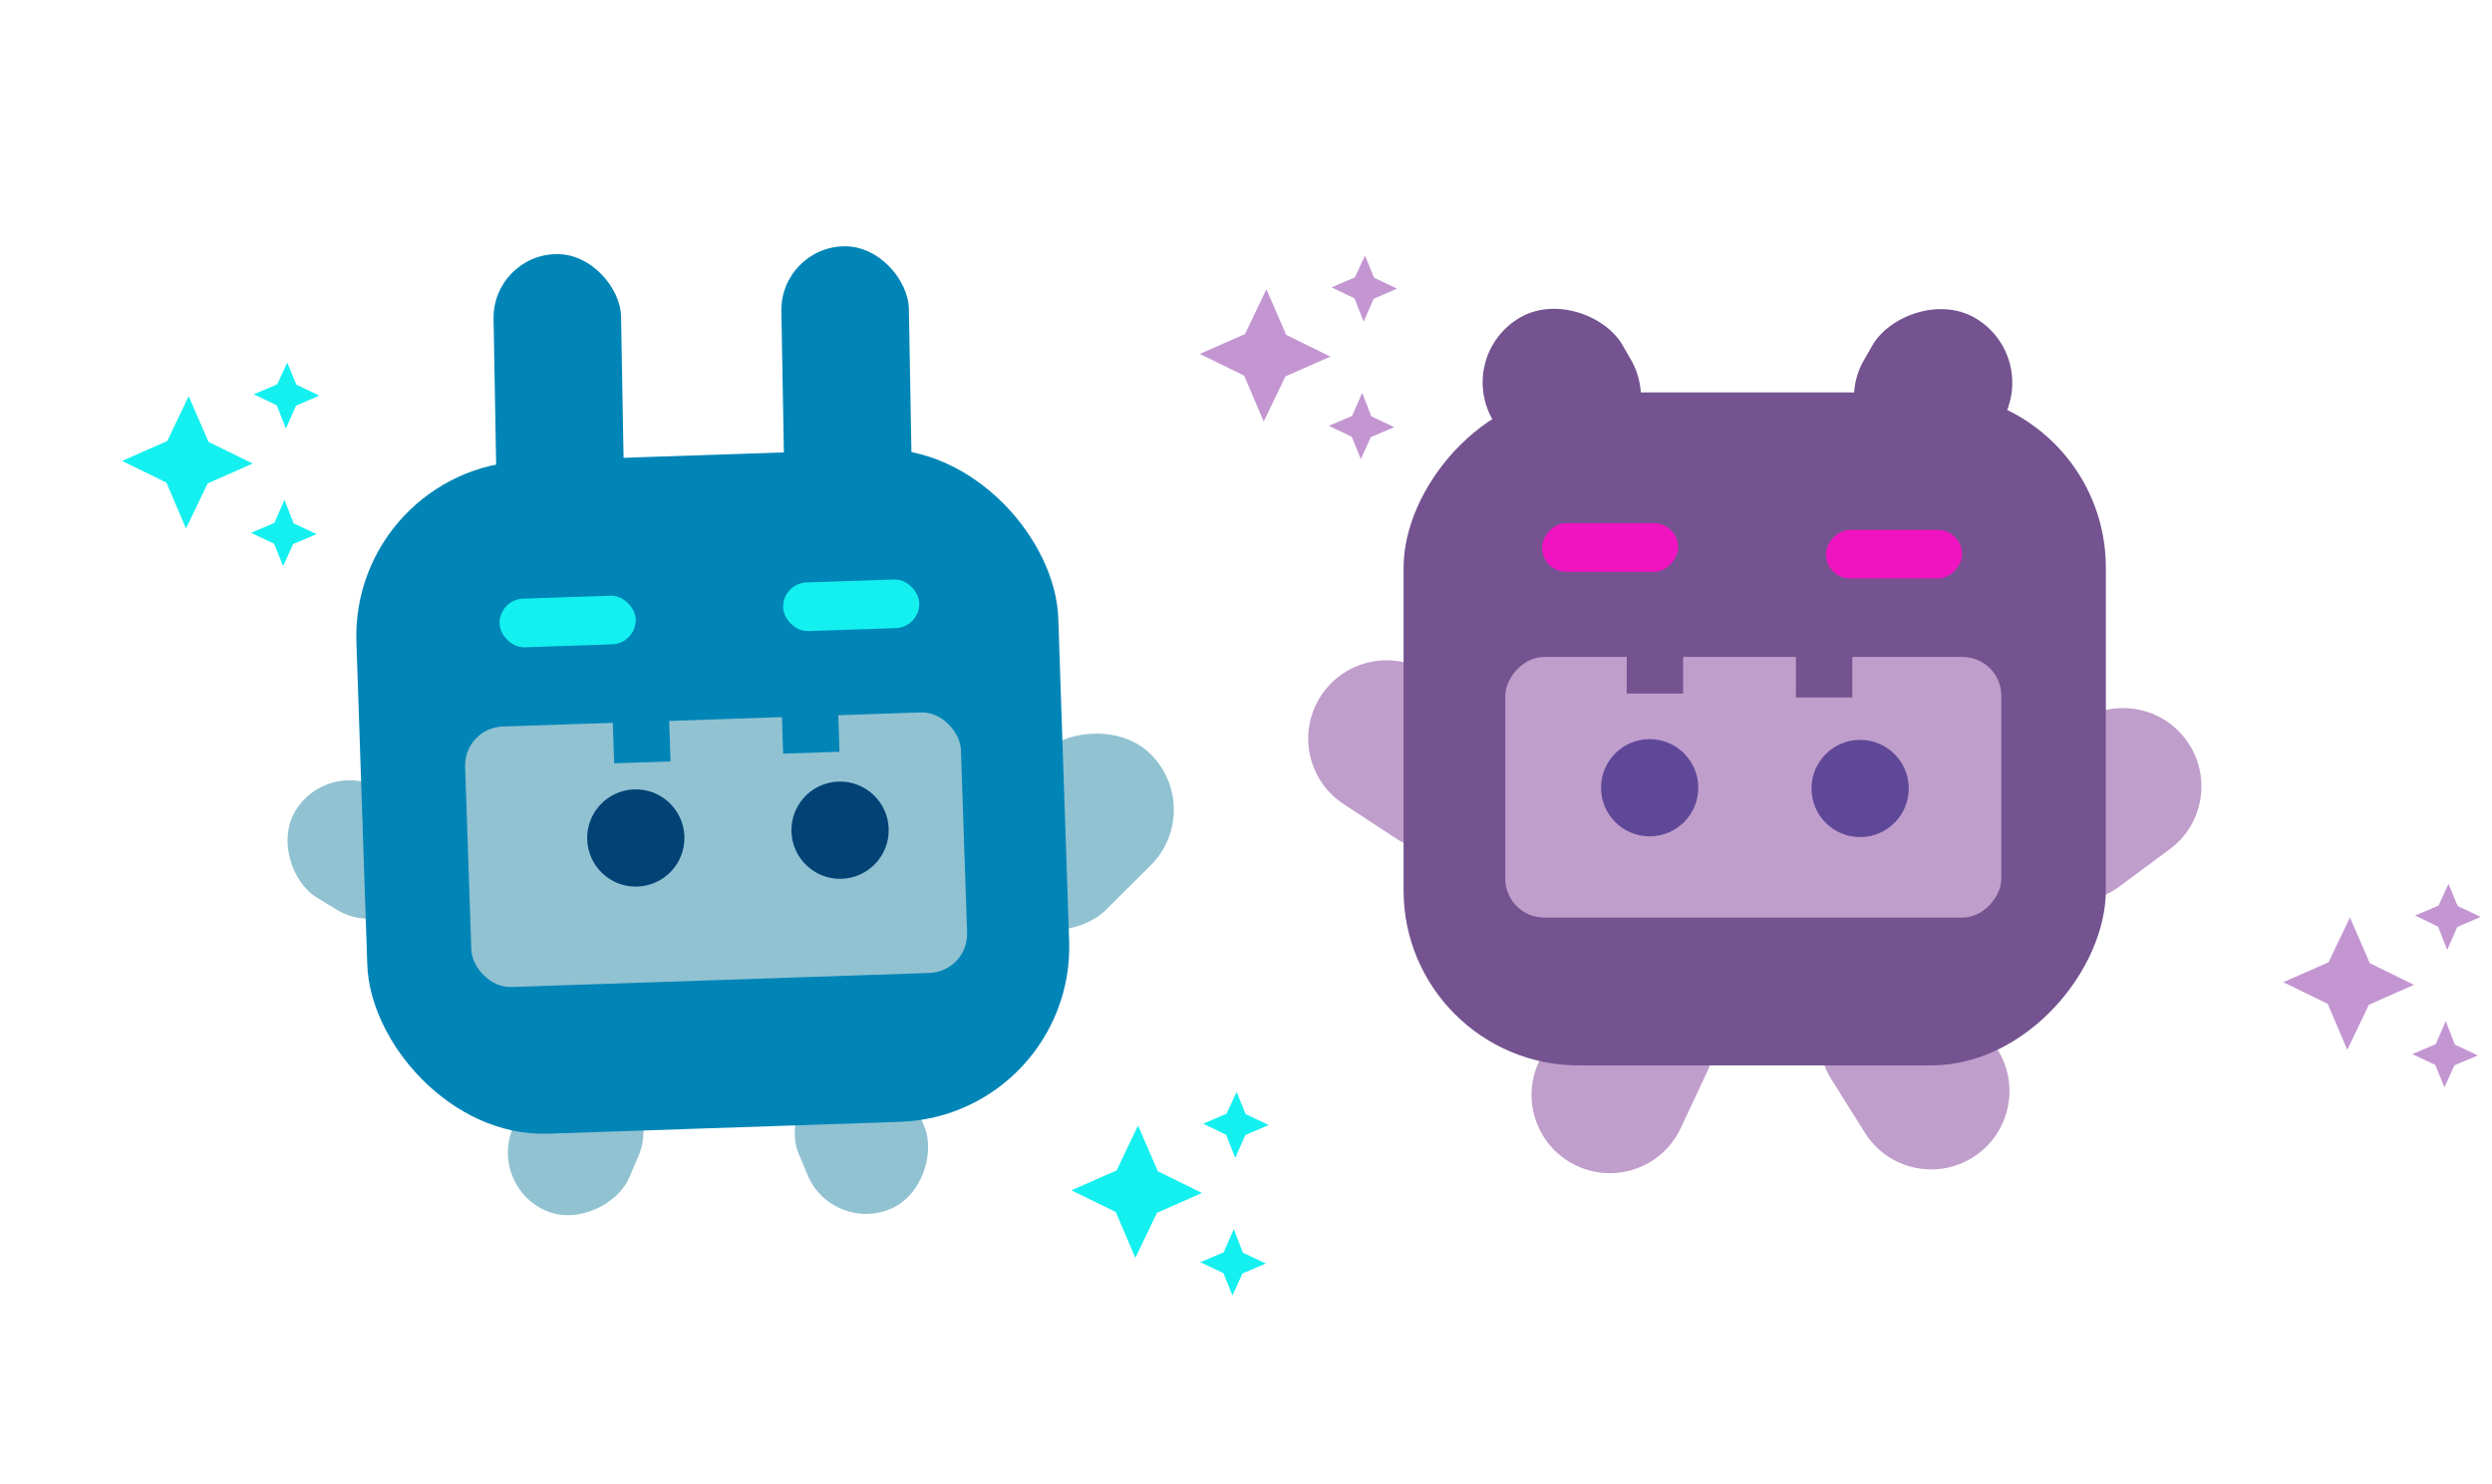
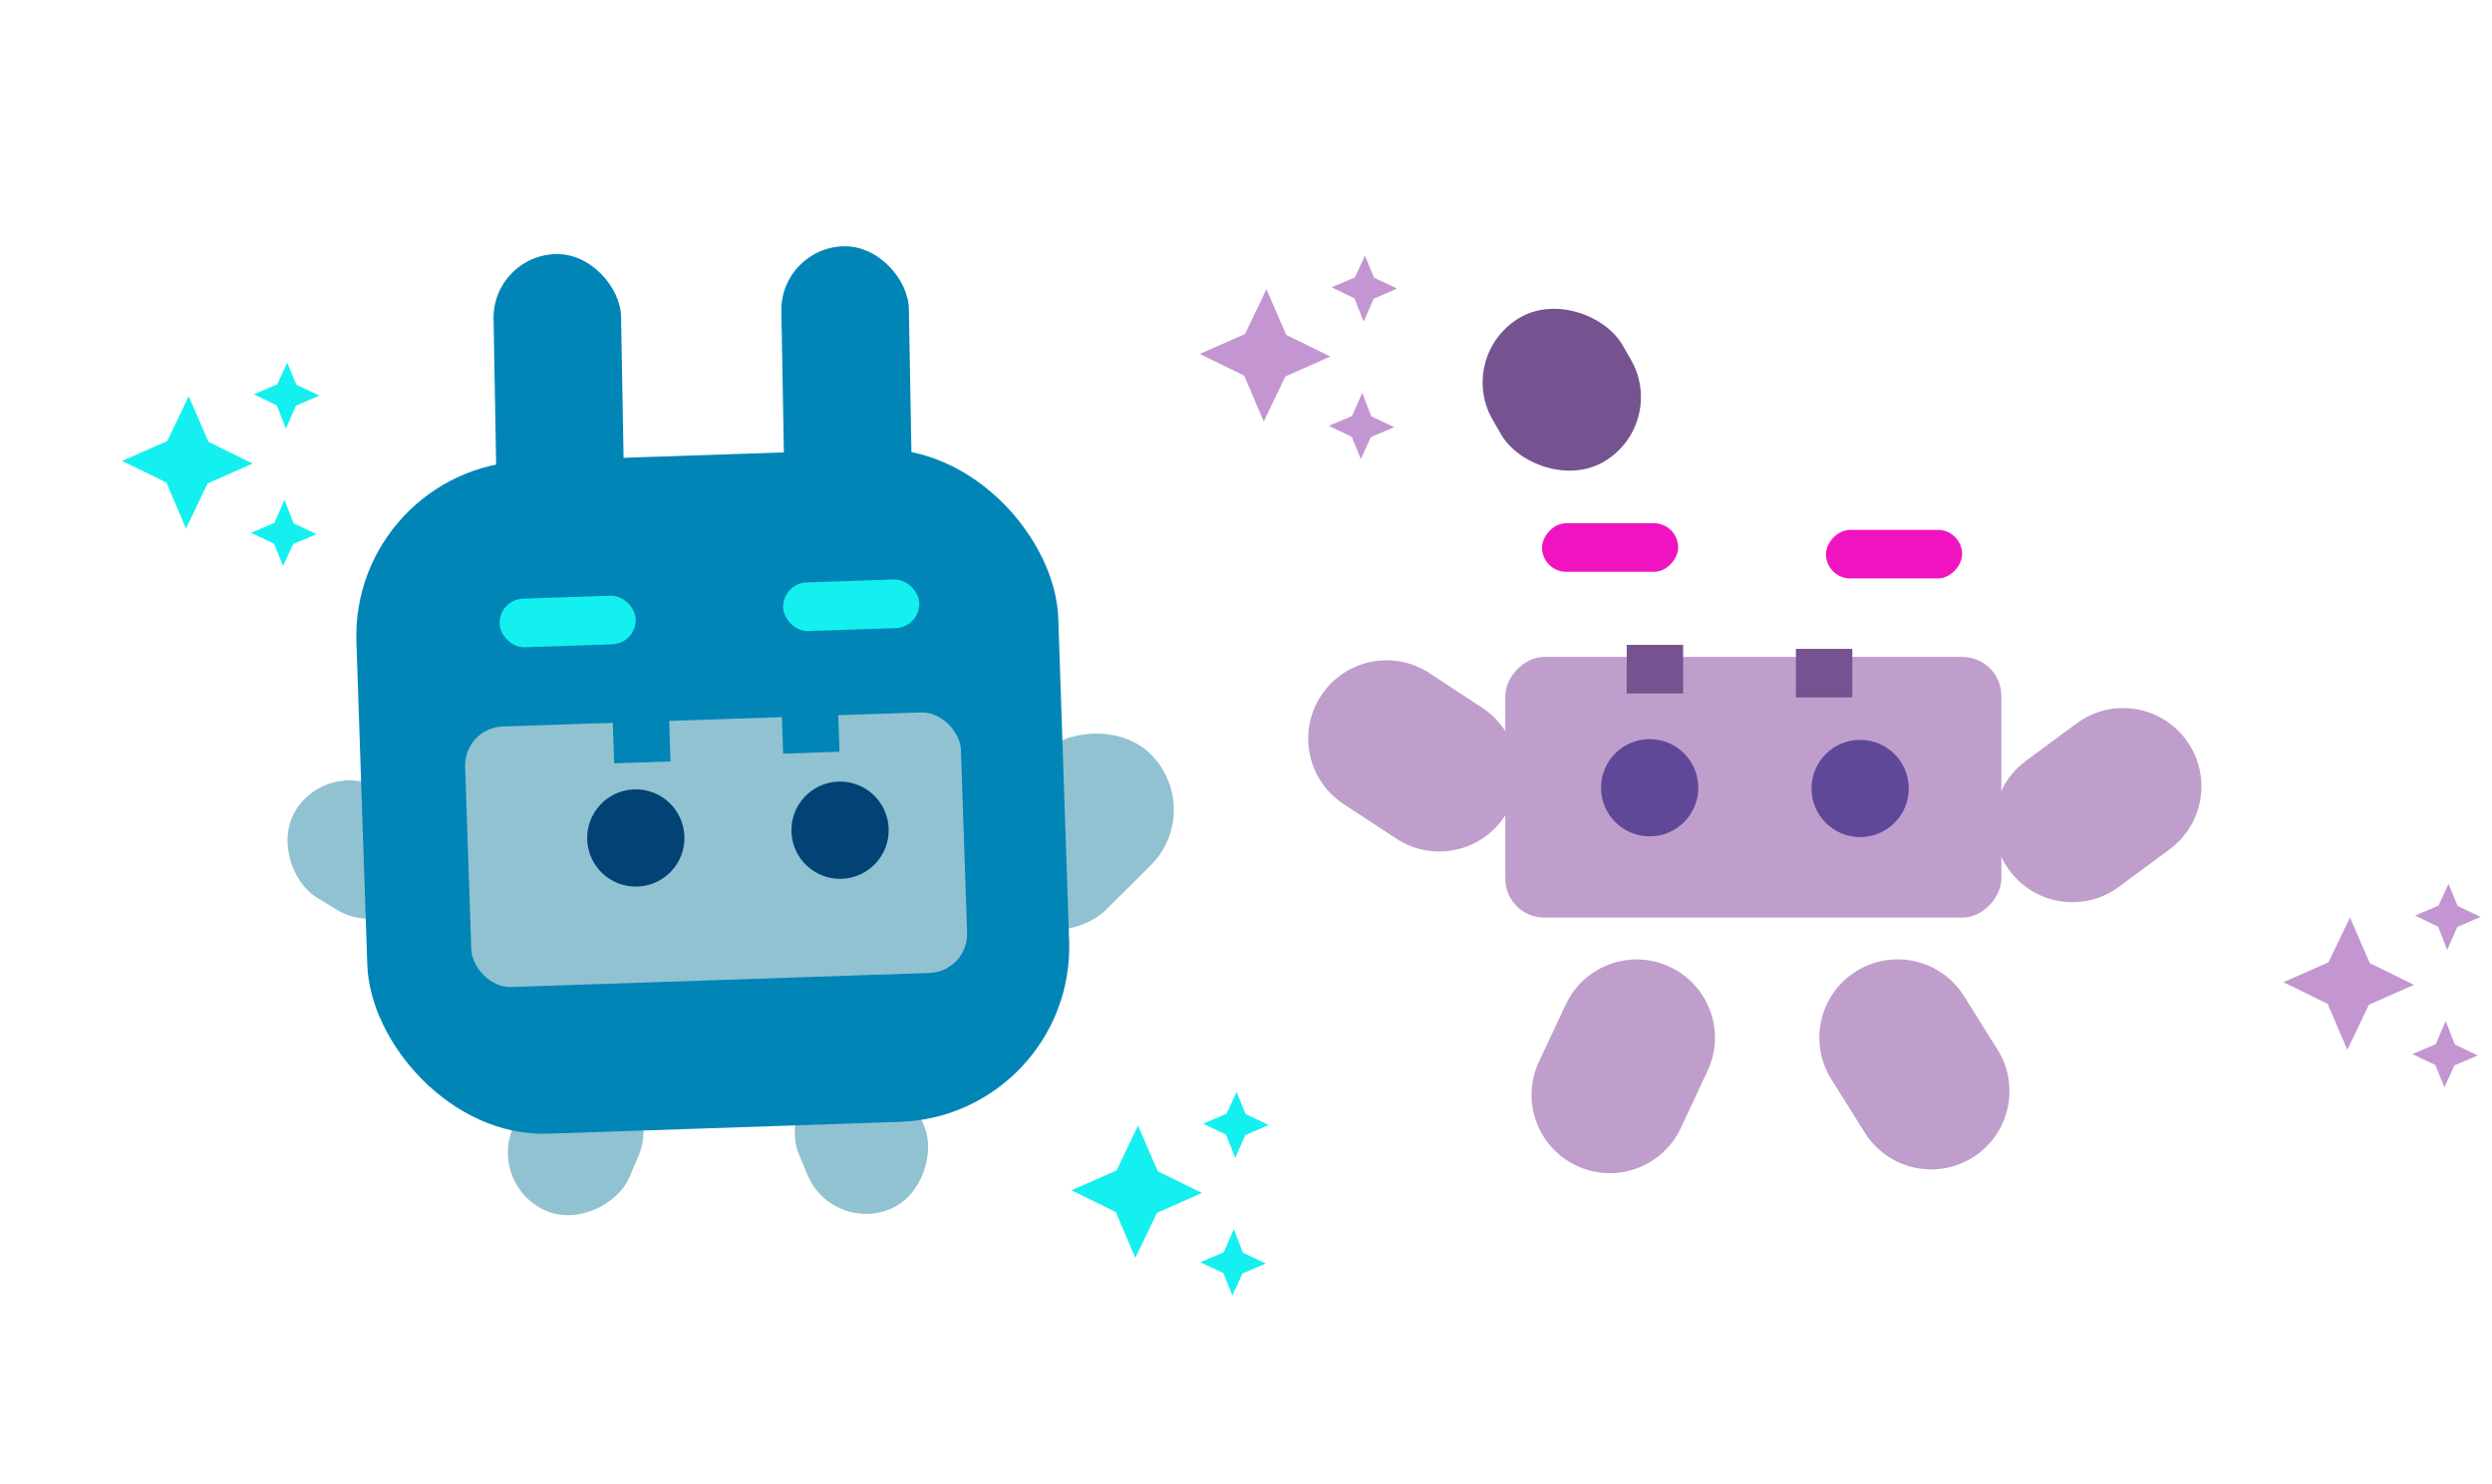
<svg xmlns="http://www.w3.org/2000/svg" width="1281" height="763" viewBox="0 0 1281 763" fill="none">
  <mask id="mask0_13_181" style="mask-type:alpha" maskUnits="userSpaceOnUse" x="611" y="125" width="113" height="117">
    <rect x="613.308" y="125" width="110" height="114" transform="rotate(1.16 613.308 125)" fill="#D9D9D9" />
  </mask>
  <g mask="url(#mask0_13_181)">
    <path d="M700.966 165.377L696.28 153.405L684.477 147.702L696.499 142.601L701.654 131.422L706.351 142.8L718.157 148.384L706.133 153.604L700.966 165.377ZM699.536 236.019L694.84 224.522L683.034 218.938L695.057 213.836L700.226 201.945L704.909 214.036L716.715 219.62L704.693 224.721L699.536 236.019ZM649.614 216.717L639.548 193.114L616.738 181.963L639.981 171.744L650.992 148.687L661.175 172.173L683.87 183.322L660.742 193.544L649.614 216.717Z" fill="#C396D2" />
  </g>
  <rect width="80.495" height="112.942" rx="40.247" transform="matrix(0.705 0.709 0.709 -0.705 483.25 439.045)" fill="#91C2D2" />
  <rect width="65" height="77" rx="32.5" transform="matrix(-0.521 0.853 0.853 0.521 168.88 389)" fill="#91C2D2" />
  <rect width="65" height="77" rx="32.5" transform="matrix(-0.919 -0.394 -0.394 0.919 340.97 564.552)" fill="#91C2D2" />
  <rect width="65" height="77" rx="32.5" transform="matrix(-0.923 0.385 0.385 0.923 457.988 538)" fill="#91C2D2" />
  <rect x="253.127" y="131.21" width="65.556" height="159.121" rx="32.778" transform="rotate(-1.019 253.127 131.21)" fill="#0185B7" />
  <rect x="401.074" y="127.201" width="65.556" height="159.121" rx="32.778" transform="rotate(-1.019 401.074 127.201)" fill="#0185B7" />
  <rect x="180.181" y="240.088" width="361" height="346" rx="90" transform="rotate(-1.929 180.181 240.088)" fill="#0185B7" />
  <rect x="238.431" y="374.195" width="255" height="134" rx="20" transform="rotate(-1.929 238.431 374.195)" fill="#91C2D2" />
  <rect x="314.862" y="367.455" width="29" height="25" transform="rotate(-1.929 314.862 367.455)" fill="#0185B7" />
  <rect x="401.721" y="362.489" width="29" height="25" transform="rotate(-1.929 401.721 362.489)" fill="#0185B7" />
  <circle cx="326.828" cy="430.827" r="25" transform="rotate(-1.929 326.828 430.827)" fill="#024275" />
  <circle cx="431.828" cy="426.827" r="25" transform="rotate(-1.929 431.828 426.827)" fill="#024275" />
  <rect x="256.392" y="308.214" width="70" height="25" rx="12.5" transform="rotate(-1.929 256.392 308.214)" fill="#14F0F0" />
  <rect x="402.154" y="299.882" width="70" height="25" rx="12.5" transform="rotate(-1.929 402.154 299.882)" fill="#14F0F0" />
  <mask id="mask1_13_181" style="mask-type:alpha" maskUnits="userSpaceOnUse" x="57" y="180" width="113" height="117">
    <rect x="59.308" y="180" width="110" height="114" transform="rotate(1.16 59.308 180)" fill="#D9D9D9" />
  </mask>
  <g mask="url(#mask1_13_181)">
    <path d="M146.966 220.377L142.28 208.405L130.477 202.702L142.499 197.601L147.654 186.422L152.351 197.8L164.157 203.384L152.133 208.604L146.966 220.377ZM145.536 291.019L140.84 279.522L129.034 273.938L141.057 268.836L146.226 256.945L150.909 269.036L162.715 274.62L150.693 279.721L145.536 291.019ZM95.614 271.717L85.548 248.114L62.738 236.963L85.981 226.744L96.992 203.687L107.175 227.173L129.87 238.322L106.742 248.544L95.614 271.717Z" fill="#14F0F0" />
  </g>
  <mask id="mask2_13_181" style="mask-type:alpha" maskUnits="userSpaceOnUse" x="545" y="555" width="113" height="117">
    <rect x="547.308" y="555" width="110" height="114" transform="rotate(1.16 547.308 555)" fill="#D9D9D9" />
  </mask>
  <g mask="url(#mask2_13_181)">
    <path d="M634.966 595.377L630.28 583.405L618.477 577.702L630.499 572.601L635.654 561.422L640.351 572.8L652.157 578.384L640.133 583.604L634.966 595.377ZM633.536 666.019L628.84 654.521L617.034 648.938L629.057 643.836L634.226 631.945L638.909 644.036L650.715 649.62L638.693 654.721L633.536 666.019ZM583.614 646.717L573.548 623.114L550.738 611.963L573.981 601.744L584.992 578.687L595.175 602.173L617.87 613.322L594.742 623.544L583.614 646.717Z" fill="#14F0F0" />
  </g>
  <path d="M761.936 363.876C780.522 376.069 785.704 401.02 773.511 419.605C761.318 438.191 736.367 443.373 717.782 431.18L690.651 413.381C672.066 401.188 666.884 376.237 679.077 357.652C691.27 339.066 716.22 333.884 734.806 346.077L761.936 363.876Z" fill="#C09ECC" />
  <path d="M1089.22 455.944C1071.35 469.16 1046.15 465.386 1032.93 447.514C1019.71 429.642 1023.49 404.44 1041.36 391.223L1067.45 371.93C1085.32 358.714 1110.52 362.488 1123.74 380.36C1136.96 398.232 1133.18 423.434 1115.31 436.651L1089.22 455.944Z" fill="#C09ECC" />
-   <path d="M804.877 516.436C814.318 496.313 838.285 487.654 858.408 497.095C878.531 506.536 887.191 530.503 877.75 550.626L863.968 580.001C854.527 600.125 830.56 608.784 810.437 599.343C790.313 589.902 781.654 565.935 791.095 545.812L804.877 516.436Z" fill="#C09ECC" />
+   <path d="M804.877 516.436C814.318 496.313 838.285 487.654 858.408 497.095C878.531 506.536 887.191 530.503 877.75 550.626L863.968 580.001C854.527 600.125 830.56 608.784 810.437 599.343C790.313 589.902 781.654 565.935 791.095 545.812L804.877 516.436" fill="#C09ECC" />
  <path d="M941.37 554.845C929.568 536.009 935.269 511.172 954.105 499.37C972.941 487.568 997.778 493.269 1009.58 512.105L1026.81 539.601C1038.61 558.437 1032.91 583.274 1014.07 595.076C995.238 606.879 970.401 601.177 958.599 582.341L941.37 554.845Z" fill="#C09ECC" />
-   <rect width="77" height="85.741" rx="38.5" transform="matrix(-0.867 -0.499 -0.499 0.867 1048.49 182.588)" fill="#745390" />
  <rect x="748.071" y="182.436" width="77" height="85.741" rx="38.5" transform="rotate(-29.945 748.071 182.436)" fill="#745390" />
-   <rect width="361" height="346" rx="90" transform="matrix(-1 0 0 1 1082.5 201.759)" fill="#745390" />
  <rect width="255" height="134" rx="20" transform="matrix(-1 0 0 1 1028.79 337.751)" fill="#C09ECC" />
  <rect width="29" height="25" transform="matrix(-1 0 0 1 952.18 333.587)" fill="#745390" />
  <rect width="29" height="25" transform="matrix(-1 0 0 1 865.204 331.549)" fill="#745390" />
  <circle r="25" transform="matrix(-1 0 0 1 956.189 405.373)" fill="#604899" />
  <circle r="25" transform="matrix(-1 0 0 1 848 405)" fill="#604899" />
  <rect width="70" height="25" rx="12.5" transform="matrix(-1 0 0 1 1008.62 272.413)" fill="#F014C0" />
  <rect width="70" height="25" rx="12.5" transform="matrix(-1 0 0 1 862.663 268.992)" fill="#F014C0" />
  <mask id="mask3_13_181" style="mask-type:alpha" maskUnits="userSpaceOnUse" x="1168" y="448" width="113" height="117">
    <rect x="1170.31" y="448" width="110" height="114" transform="rotate(1.16 1170.31 448)" fill="#D9D9D9" />
  </mask>
  <g mask="url(#mask3_13_181)">
    <path d="M1257.97 488.377L1253.28 476.405L1241.48 470.702L1253.5 465.601L1258.65 454.422L1263.35 465.8L1275.16 471.384L1263.13 476.604L1257.97 488.377ZM1256.54 559.019L1251.84 547.521L1240.03 541.938L1252.06 536.836L1257.23 524.945L1261.91 537.036L1273.71 542.62L1261.69 547.721L1256.54 559.019ZM1206.61 539.717L1196.55 516.114L1173.74 504.963L1196.98 494.744L1207.99 471.687L1218.17 495.173L1240.87 506.322L1217.74 516.544L1206.61 539.717Z" fill="#C396D2" />
  </g>
</svg>